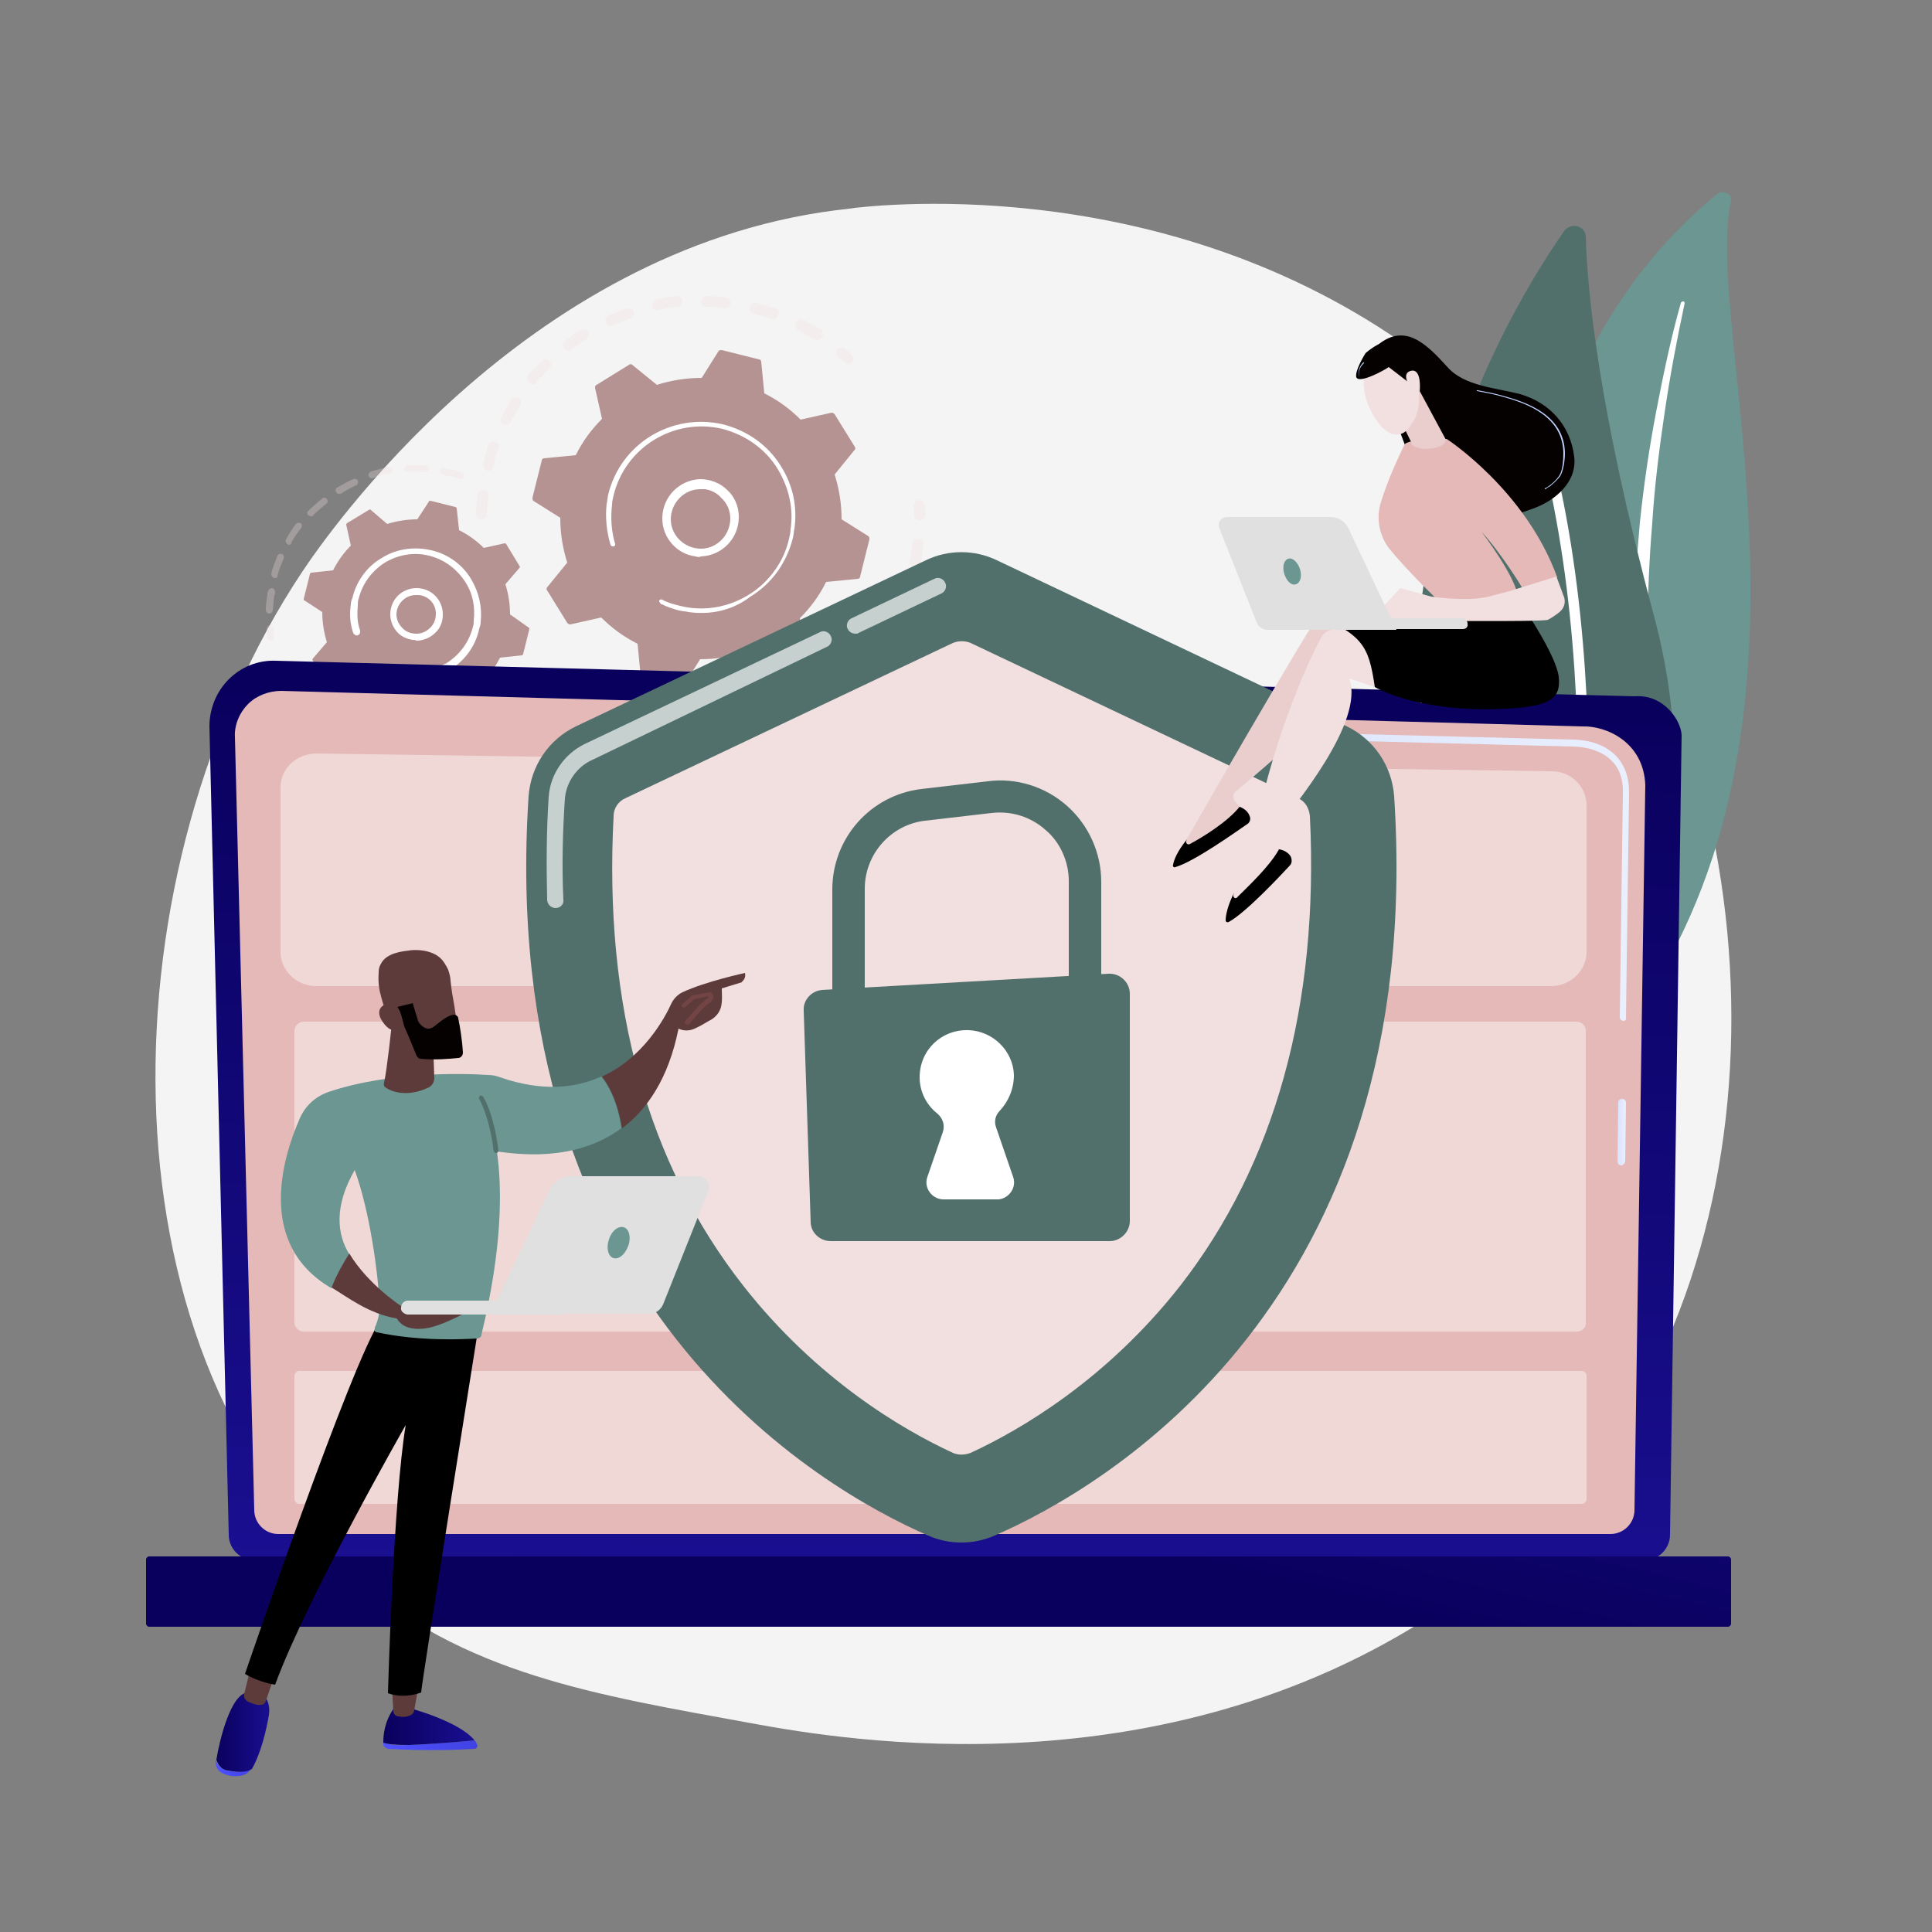
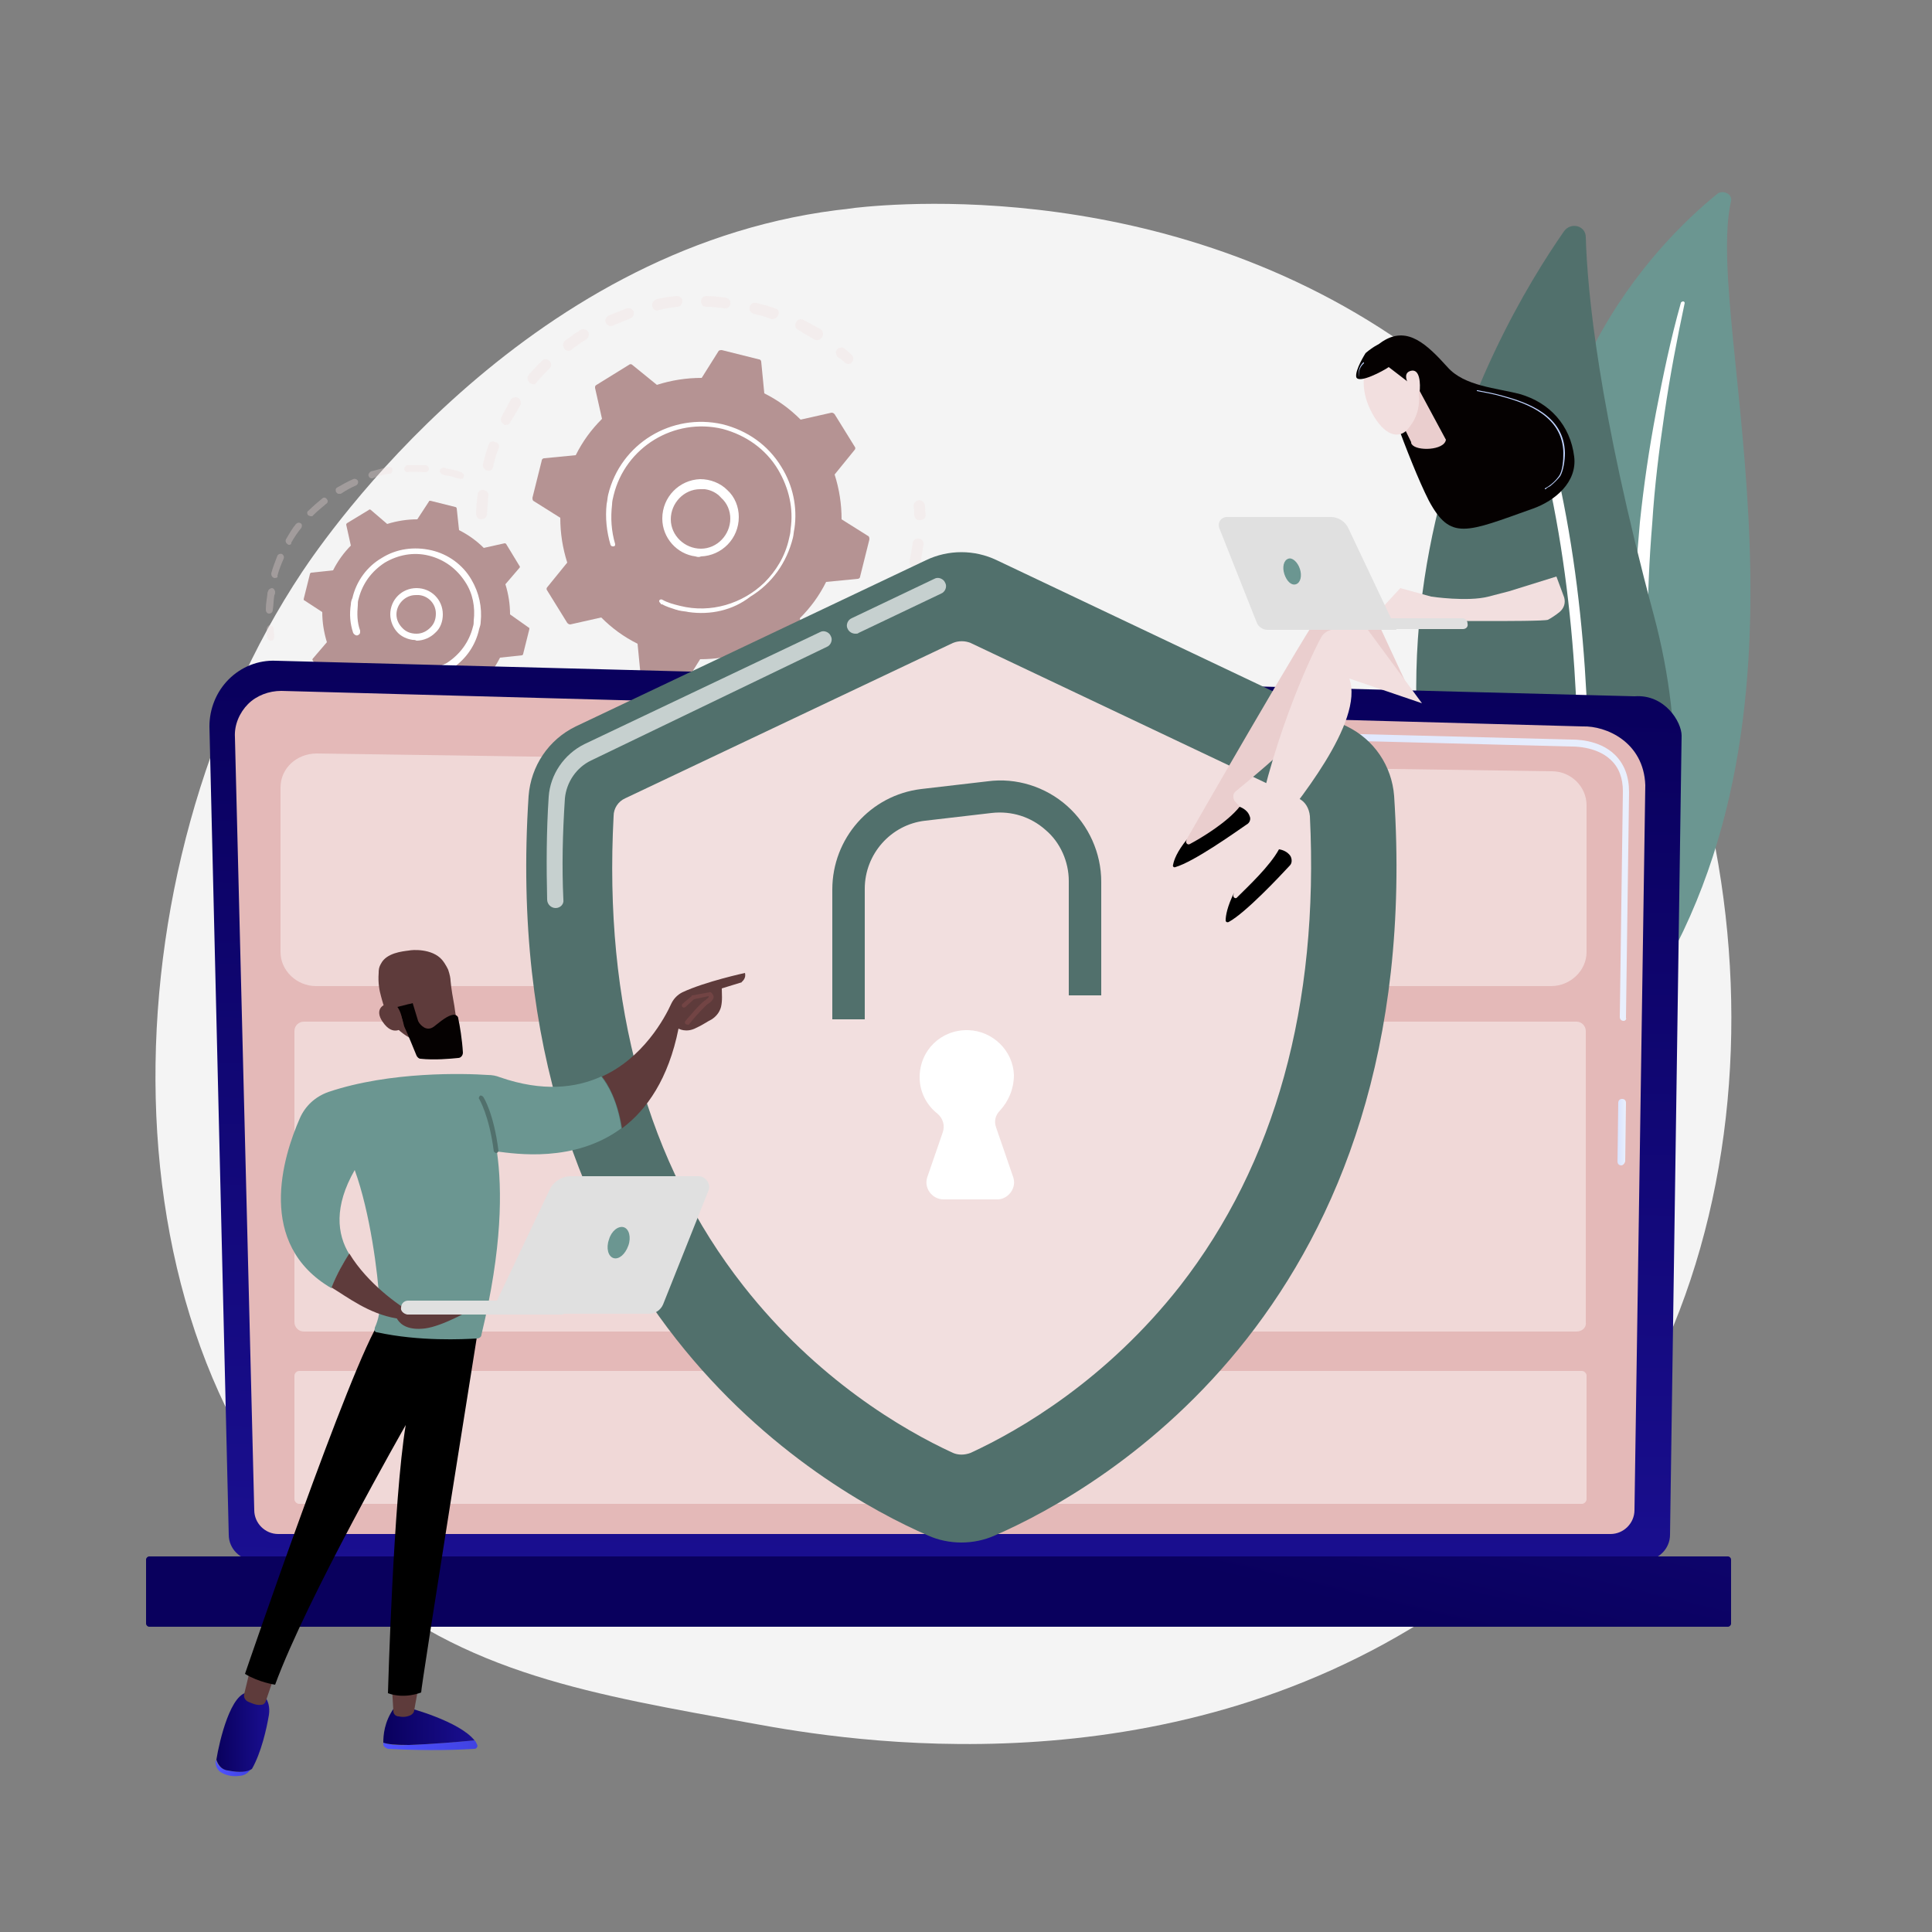
<svg xmlns="http://www.w3.org/2000/svg" id="Capa_1" x="0px" y="0px" viewBox="0 0 250 250" style="enable-background:new 0 0 250 250;" xml:space="preserve">
  <rect x="0" y="0" width="250" height="250" fill="#808080" stroke="none" />
  <style type="text/css">	.st0{fill:#F4F4F4;}	.st1{fill:#6B9691;}	.st2{fill:#FFFFFF;}	.st3{fill:#51706C;}	.st4{opacity:0.3;}	.st5{fill:#F2DFDF;}	.st6{fill:#B59393;}	.st7{fill:url(#SVGID_1_);}	.st8{fill:#E4B9B8;}	.st9{fill:url(#SVGID_2_);}	.st10{fill:url(#SVGID_3_);}	.st11{fill:url(#SVGID_4_);}	.st12{opacity:0.44;fill:#FFFFFF;}	.st13{opacity:0.67;fill:#FFFFFF;}	.st14{fill:#EACECE;}	.st15{fill:#050101;}	.st16{fill:#BDD0FB;}	.st17{fill:#E0E0E0;}	.st18{fill:url(#SVGID_5_);}	.st19{fill:url(#SVGID_6_);}	.st20{fill:#5E3B3B;}	.st21{fill:url(#SVGID_7_);}	.st22{fill:url(#SVGID_8_);}	.st23{fill:#724444;}	.st24{fill:url(#SVGID_9_);}</style>
  <path class="st0" d="M199.5,197.8c-5.3,5.4-10.1,8.5-13.7,10.9c-35.5,23.3-76,16.6-88.5,14.3c-20.2-3.7-37.3-6.3-52-19.3 C12,174.1,13.6,112.3,39.1,74c3-4.5,28.4-41.6,69.1-46.8c1-0.1,1.7-0.2,2.4-0.3c6.3-0.7,45.2-4.1,77,22.1 c4.5,3.7,11.9,10.5,18.6,20.8C231,107.5,231,165.8,199.5,197.8z" />
  <g>
    <path class="st1" d="M224,26c0.2-0.9-1.1-1.5-1.8-0.9c-7.9,6.4-27,25.7-22.3,59.4c6,42.3-4.2,57.7-16.9,67.1  c0,0,17.4-4.4,28.4-20.1C238.3,93.2,220.3,42.2,224,26z" />
    <path class="st2" d="M218,39.2c-1,4.7-1.9,9.4-2.6,14.2c-0.7,4.7-1.3,9.5-1.6,14.3c-0.4,4.8-0.6,9.5-0.6,14.3  c0,4.8,0.2,9.5,0.4,14.3c0.2,4.8,0.4,9.6,0.1,14.5c-0.3,4.8-1.4,9.7-3.4,14.3c-0.5,1.1-1,2.3-1.6,3.4c-0.6,1.1-1.2,2.2-1.9,3.3  c-1.3,2.1-2.8,4.2-4.5,6.2c-3.4,3.9-7.4,7.4-11.9,10.4c-0.5,0.3-1.1,0.2-1.5-0.2c-0.4-0.4-0.3-1,0.2-1.3l0,0  c1.1-0.7,2.1-1.5,3.1-2.3c0.5-0.4,1-0.8,1.5-1.2c0.5-0.4,1-0.8,1.4-1.2c1.9-1.7,3.6-3.5,5.2-5.4c3.2-3.8,5.8-8,7.7-12.4  c0.9-2.2,1.7-4.4,2.2-6.7c0.5-2.3,0.9-4.6,1.1-7c0.4-4.7,0.2-9.5,0.1-14.3c-0.1-4.8-0.2-9.6-0.1-14.4c0.1-2.4,0.2-4.8,0.3-7.2  c0.1-1.2,0.2-2.4,0.3-3.6c0.1-1.2,0.2-2.4,0.3-3.6c0.5-4.8,1.2-9.6,2.1-14.3c0.9-4.7,1.9-9.5,3.2-14.1c0-0.1,0.2-0.2,0.3-0.2  C217.9,39,218,39.1,218,39.2z" />
  </g>
  <g>
    <g>
      <path class="st3" d="M199.2,142.2c0.9,1.5,3,1.5,4,0.1c5.6-7.7,19.3-31,10.8-62.7c-7.2-26.8-8.6-42-8.8-48.9c0-1.5-1.9-2-2.8-0.8   C193.2,43.1,166.2,89.1,199.2,142.2z" />
      <path class="st2" d="M201.5,141.7c0,0,0.1,0,0.1,0c0.4,0.1,0.7-0.2,0.8-0.5c0.1-0.4,7.6-41.9-0.8-79.6c-0.1-0.4-0.4-0.6-0.8-0.5   c-0.4,0.1-0.6,0.4-0.5,0.8c8.3,37.4,0.8,78.6,0.7,79C201.1,141.3,201.2,141.6,201.5,141.7z" />
    </g>
  </g>
  <g class="st4">
    <path class="st5" d="M62.2,67.2c-0.4,0-0.6-0.4-0.6-0.7c0-0.8,0.1-1.7,0.2-2.5c0-0.4,0.4-0.7,0.8-0.6c0,0,0,0,0,0  c0.4,0.1,0.7,0.4,0.6,0.8c-0.1,0.8-0.1,1.6-0.2,2.4C63,66.9,62.7,67.2,62.2,67.2C62.3,67.2,62.2,67.2,62.2,67.2z M63.1,60.9  C63.1,60.9,63,60.9,63.1,60.9c-0.5-0.1-0.7-0.5-0.6-0.9c0.2-0.8,0.4-1.6,0.7-2.4c0.1-0.4,0.5-0.6,0.9-0.4c0.4,0.1,0.6,0.5,0.4,0.9  c-0.3,0.7-0.5,1.5-0.7,2.3C63.8,60.7,63.5,61,63.1,60.9z M65.4,55c-0.1,0-0.2,0-0.2-0.1c-0.4-0.2-0.5-0.6-0.3-1  c0.4-0.7,0.8-1.5,1.2-2.2c0.2-0.3,0.7-0.4,1-0.2c0.3,0.2,0.4,0.7,0.2,1c-0.4,0.7-0.8,1.4-1.2,2C66,54.9,65.7,55,65.4,55z   M68.9,49.7c-0.1,0-0.3-0.1-0.4-0.2c-0.3-0.3-0.3-0.7-0.1-1c0.5-0.6,1.1-1.2,1.7-1.8c0.3-0.3,0.7-0.3,1,0c0.3,0.3,0.3,0.7,0,1  c-0.6,0.6-1.1,1.1-1.6,1.7C69.4,49.7,69.1,49.8,68.9,49.7z M73.5,45.4c-0.2,0-0.4-0.1-0.5-0.3c-0.2-0.3-0.2-0.8,0.1-1  c0.7-0.5,1.3-1,2-1.4c0.3-0.2,0.8-0.1,1,0.2c0.2,0.3,0.1,0.8-0.2,1c-0.7,0.4-1.3,0.9-1.9,1.3C73.9,45.4,73.7,45.4,73.5,45.4z   M79,42.2c-0.2,0-0.5-0.2-0.6-0.4c-0.2-0.4,0-0.8,0.4-1c0.8-0.3,1.5-0.6,2.3-0.9c0.4-0.1,0.8,0.1,0.9,0.4c0.1,0.4-0.1,0.8-0.4,0.9  c-0.7,0.3-1.5,0.6-2.2,0.9C79.2,42.2,79.1,42.2,79,42.2z M105.6,44c-0.1,0-0.2,0-0.3-0.1c-0.7-0.4-1.4-0.8-2-1.2  c-0.4-0.2-0.5-0.6-0.3-1c0.2-0.4,0.6-0.5,1-0.3c0.7,0.4,1.5,0.8,2.2,1.2c0.3,0.2,0.4,0.7,0.2,1C106.2,43.9,105.9,44.1,105.6,44z   M85,40.2c-0.3,0-0.6-0.3-0.6-0.6c-0.1-0.4,0.2-0.8,0.6-0.9c0.8-0.2,1.6-0.3,2.5-0.4c0.4,0,0.8,0.2,0.8,0.6c0,0.4-0.2,0.8-0.6,0.8  c-0.8,0.1-1.6,0.2-2.3,0.4C85.1,40.2,85.1,40.2,85,40.2z M99.9,41.3c0,0-0.1,0-0.1,0c-0.7-0.3-1.5-0.5-2.3-0.7  c-0.4-0.1-0.6-0.5-0.5-0.9c0.1-0.4,0.5-0.6,0.9-0.5c0.8,0.2,1.6,0.4,2.4,0.7c0.4,0.1,0.6,0.5,0.4,0.9  C100.6,41.1,100.2,41.3,99.9,41.3z M91.3,39.7c-0.4,0-0.6-0.4-0.6-0.7c0-0.4,0.3-0.7,0.7-0.7c0.8,0,1.7,0.1,2.5,0.2c0,0,0,0,0,0  c0.4,0.1,0.7,0.4,0.6,0.8c0,0.4-0.4,0.7-0.8,0.6C92.9,39.8,92.2,39.7,91.3,39.7C91.4,39.7,91.3,39.7,91.3,39.7z" />
    <path class="st5" d="M109.7,47.1c-0.1,0-0.3-0.1-0.4-0.2c-0.3-0.3-0.6-0.5-0.9-0.7c-0.3-0.3-0.3-0.7-0.1-1c0.3-0.3,0.7-0.3,1-0.1  c0.3,0.3,0.6,0.5,0.9,0.8c0.3,0.3,0.3,0.7,0,1C110.1,47.1,109.9,47.1,109.7,47.1z" />
  </g>
  <g class="st4">
    <path class="st5" d="M118.9,67.3c-0.3,0-0.6-0.3-0.6-0.7c0-0.4,0-0.8-0.1-1.1c0-0.4,0.3-0.7,0.7-0.8c0.4,0,0.7,0.3,0.8,0.7  c0,0.4,0,0.8,0.1,1.2c0,0.4-0.3,0.7-0.7,0.7C118.9,67.3,118.9,67.3,118.9,67.3z" />
    <path class="st5" d="M86.8,96.1c-0.3,0-0.7-0.1-1-0.2c-0.4-0.1-0.7-0.4-0.6-0.8c0.1-0.4,0.4-0.7,0.8-0.6c0.8,0.1,1.5,0.2,2.3,0.3  c0.4,0,0.7,0.4,0.7,0.8c0,0.4-0.4,0.7-0.8,0.7C87.7,96.2,87.2,96.2,86.8,96.1z M82,95.1c0,0-0.1,0-0.1,0c-0.8-0.2-1.5-0.5-2.3-0.8  c-0.4-0.2-0.6-0.6-0.4-0.9c0.2-0.4,0.6-0.6,0.9-0.4c0.7,0.3,1.4,0.6,2.2,0.8c0.4,0.1,0.6,0.5,0.5,0.9C82.7,94.9,82.4,95.1,82,95.1z   M92,96.3c-0.3,0-0.6-0.3-0.6-0.7c0-0.4,0.3-0.7,0.7-0.8c0.8,0,1.5-0.1,2.3-0.2c0.4-0.1,0.8,0.2,0.8,0.6c0.1,0.4-0.2,0.8-0.6,0.8  c-0.8,0.1-1.6,0.2-2.4,0.2C92.1,96.3,92.1,96.3,92,96.3z M76.3,92.5c-0.1,0-0.2,0-0.3-0.1c-0.7-0.4-1.4-0.8-2.1-1.3  c-0.3-0.2-0.4-0.7-0.2-1c0.2-0.3,0.7-0.4,1-0.2c0.6,0.4,1.3,0.9,2,1.2c0.3,0.2,0.5,0.6,0.3,1C76.9,92.4,76.6,92.6,76.3,92.5z   M98.2,95.3c-0.3,0-0.5-0.2-0.6-0.5c-0.1-0.4,0.1-0.8,0.5-0.9c0.7-0.2,1.5-0.4,2.2-0.7c0.4-0.1,0.8,0.1,0.9,0.4  c0.1,0.4-0.1,0.8-0.4,0.9c-0.8,0.3-1.5,0.5-2.3,0.8C98.4,95.3,98.3,95.3,98.2,95.3z M104,93c-0.2,0-0.4-0.2-0.5-0.4  c-0.2-0.4-0.1-0.8,0.3-1c0.7-0.4,1.3-0.8,2-1.2c0.3-0.2,0.8-0.1,1,0.2c0.2,0.3,0.1,0.8-0.2,1c-0.7,0.4-1.4,0.9-2.1,1.2  C104.3,93,104.1,93,104,93z M109.1,89.4c-0.2,0-0.3-0.1-0.5-0.2c-0.3-0.3-0.2-0.8,0.1-1c0.6-0.5,1.2-1,1.7-1.6c0.3-0.3,0.7-0.3,1,0  c0.3,0.3,0.3,0.7,0,1c-0.6,0.6-1.2,1.1-1.8,1.7C109.5,89.4,109.3,89.5,109.1,89.4z M113.3,84.9c-0.1,0-0.2-0.1-0.3-0.1  c-0.3-0.2-0.4-0.7-0.2-1c0.5-0.6,0.9-1.3,1.3-1.9c0.2-0.3,0.7-0.4,1-0.2c0.3,0.2,0.4,0.7,0.2,1c-0.4,0.7-0.9,1.4-1.4,2  C113.9,84.8,113.6,84.9,113.3,84.9z M116.5,79.5c-0.1,0-0.1,0-0.2-0.1c-0.4-0.2-0.5-0.6-0.4-1c0.3-0.7,0.6-1.4,0.8-2.2  c0.1-0.4,0.5-0.6,0.9-0.5c0.4,0.1,0.6,0.5,0.5,0.9c-0.3,0.8-0.6,1.5-0.9,2.3C117.1,79.3,116.8,79.5,116.5,79.5z M118.3,73.5  C118.3,73.5,118.3,73.5,118.3,73.5c-0.4-0.1-0.7-0.5-0.6-0.9c0.1-0.6,0.2-1.1,0.3-1.7c0-0.2,0.1-0.4,0.1-0.6c0-0.4,0.4-0.7,0.8-0.6  c0.4,0,0.7,0.4,0.6,0.8c0,0.2-0.1,0.4-0.1,0.6c-0.1,0.6-0.2,1.2-0.3,1.8C119.1,73.3,118.7,73.6,118.3,73.5z" />
    <path class="st5" d="M71.3,88.8c-0.1,0-0.3-0.1-0.4-0.2c-0.3-0.3-0.6-0.5-0.9-0.8c-0.3-0.3-0.3-0.7,0-1c0.3-0.3,0.7-0.3,1,0  c0.3,0.3,0.5,0.5,0.8,0.8c0.3,0.3,0.3,0.7,0,1C71.8,88.8,71.5,88.9,71.3,88.8z" />
  </g>
  <path class="st6" d="M73.4,80.6c0.1,0.1,0.2,0.2,0.4,0.2l4-0.9c1.4,1.4,2.9,2.5,4.7,3.4l0.4,4.1c0,0.1,0.1,0.3,0.3,0.3l4.8,1.2 c0.1,0,0.3,0,0.4-0.1l2.2-3.5c2,0,3.9-0.3,5.8-0.9l3.2,2.6c0.1,0.1,0.3,0.1,0.4,0l4.2-2.6c0.1-0.1,0.2-0.2,0.2-0.4l-0.9-4 c1.4-1.4,2.5-2.9,3.4-4.7l4.1-0.4c0.1,0,0.3-0.1,0.3-0.3l1.2-4.8c0-0.1,0-0.3-0.1-0.4l-3.5-2.2c0-2-0.3-3.9-0.9-5.8l2.6-3.2 c0.1-0.1,0.1-0.3,0-0.4l-2.6-4.2c-0.1-0.1-0.2-0.2-0.4-0.2l-4,0.9c-1.4-1.4-2.9-2.5-4.7-3.4l-0.4-4.1c0-0.1-0.1-0.3-0.3-0.3 l-4.8-1.2c-0.1,0-0.3,0-0.4,0.1l-2.2,3.5c-2,0-3.9,0.3-5.8,0.9l-3.2-2.6c-0.1-0.1-0.3-0.1-0.4,0l-4.2,2.6C77,49.9,77,50,77,50.2 l0.9,4c-1.4,1.4-2.5,2.9-3.4,4.7l-4.1,0.4c-0.1,0-0.3,0.1-0.3,0.3l-1.2,4.8c0,0.1,0,0.3,0.1,0.4l3.5,2.2c0,2,0.3,3.9,0.9,5.8 L70.8,76c-0.1,0.1-0.1,0.3,0,0.4L73.4,80.6z" />
  <g>
    <path class="st2" d="M90,72c-2.4-0.3-4.3-2.4-4.3-4.9c0-2.8,2.2-5,4.9-5.1c1.3,0,2.6,0.5,3.5,1.4c1,0.9,1.5,2.2,1.5,3.5  c0,2.8-2.2,5-4.9,5.1C90.5,72.1,90.3,72.1,90,72z M91.2,63.3c-0.2,0-0.4,0-0.6,0c-2.1,0-3.8,1.8-3.8,3.9c0,2.1,1.8,3.8,3.9,3.8  c2.1,0,3.8-1.8,3.8-3.9c0-1-0.4-2-1.2-2.7C92.8,63.8,92,63.4,91.2,63.3z" />
  </g>
  <path class="st2" d="M89.1,79.2c-0.4-0.1-0.8-0.1-1.2-0.2l0,0c-0.1,0-0.3-0.1-0.4-0.1c-0.6-0.2-1.3-0.4-1.8-0.7c0,0,0,0,0,0 c0,0,0,0-0.1,0c0,0-0.1,0-0.1-0.1c-0.1-0.1-0.2-0.2-0.2-0.3c0,0,0-0.1,0-0.1c0.1-0.1,0.2-0.2,0.4-0.1c0.7,0.4,1.5,0.6,2.3,0.8 c4,1,8.1-0.3,10.9-3c1.5-1.5,2.7-3.4,3.2-5.7c0.1-0.4,0.2-0.8,0.2-1.2c0.4-2.7-0.2-5.3-1.6-7.7c-1.6-2.7-4.2-4.5-7.2-5.3 c-6.3-1.5-12.6,2.4-14.1,8.6c-0.1,0.4-0.2,0.8-0.2,1.2c-0.2,1.7-0.1,3.4,0.4,5.1c0,0,0,0.1,0,0.1c0,0.1-0.1,0.2-0.2,0.2 c-0.2,0-0.3,0-0.4-0.2c-0.5-1.7-0.7-3.5-0.5-5.3c0.1-0.4,0.1-0.8,0.2-1.2c1.6-6.6,8.2-10.6,14.8-9.1c3.2,0.8,5.9,2.7,7.6,5.5 c1.5,2.4,2.1,5.2,1.7,8c-0.1,0.4-0.1,0.8-0.2,1.2c-0.8,3.2-2.7,5.9-5.5,7.6C94.8,79,91.9,79.6,89.1,79.2z" />
  <g>
    <g class="st4">
      <path class="st5" d="M35,82.9c-0.2,0-0.4-0.2-0.4-0.4c-0.1-0.4-0.1-0.8-0.1-1.1c0-0.2,0.2-0.5,0.4-0.5c0.2,0,0.5,0.2,0.5,0.4   c0,0.4,0.1,0.7,0.1,1.1c0,0.2-0.1,0.5-0.4,0.5C35.1,82.9,35.1,82.9,35,82.9z" />
      <path class="st5" d="M34.8,79.4c-0.2,0-0.4-0.2-0.4-0.5c0-0.7,0.1-1.3,0.2-2c0-0.1,0-0.3,0.1-0.4c0-0.2,0.3-0.4,0.5-0.4   c0.2,0,0.4,0.3,0.4,0.5c0,0.1,0,0.3-0.1,0.4c-0.1,0.6-0.1,1.3-0.2,1.9C35.3,79.2,35.1,79.4,34.8,79.4   C34.9,79.4,34.8,79.4,34.8,79.4z M35.5,74.8C35.5,74.8,35.5,74.8,35.5,74.8c-0.3-0.1-0.4-0.3-0.4-0.6c0.2-0.8,0.5-1.5,0.8-2.3   c0.1-0.2,0.4-0.3,0.6-0.2c0.2,0.1,0.3,0.4,0.2,0.6c-0.3,0.7-0.6,1.4-0.8,2.2C36,74.7,35.8,74.8,35.5,74.8z M37.4,70.5   c-0.1,0-0.1,0-0.2-0.1c-0.2-0.1-0.3-0.4-0.2-0.6c0.4-0.7,0.8-1.4,1.3-2c0.2-0.2,0.4-0.2,0.6-0.1c0.2,0.1,0.2,0.4,0.1,0.6   c-0.5,0.6-0.9,1.2-1.3,1.9C37.7,70.5,37.5,70.5,37.4,70.5z M40.2,66.8c-0.1,0-0.2-0.1-0.3-0.1c-0.2-0.2-0.2-0.5,0-0.6   c0.6-0.6,1.2-1.1,1.8-1.6c0.2-0.2,0.5-0.1,0.6,0.1c0.2,0.2,0.1,0.5-0.1,0.6c-0.6,0.5-1.2,1-1.7,1.5C40.5,66.8,40.3,66.8,40.2,66.8   z M43.8,63.9c-0.1,0-0.2-0.1-0.3-0.2c-0.1-0.2-0.1-0.5,0.1-0.6c0.7-0.4,1.4-0.8,2.1-1.1c0.2-0.1,0.5,0,0.6,0.2   c0.1,0.2,0,0.5-0.2,0.6c-0.7,0.3-1.4,0.7-2,1.1C44,63.9,43.9,63.9,43.8,63.9z M48.1,61.9c-0.2,0-0.3-0.1-0.4-0.3   c-0.1-0.2,0.1-0.5,0.3-0.6c0.8-0.2,1.5-0.4,2.3-0.6c0.2,0,0.5,0.1,0.5,0.4c0,0.2-0.1,0.5-0.4,0.5c-0.7,0.1-1.5,0.3-2.2,0.6   C48.2,61.9,48.1,61.9,48.1,61.9z M52.7,61.1c-0.2,0-0.4-0.2-0.4-0.4c0-0.2,0.2-0.5,0.4-0.5c0.8,0,1.6,0,2.4,0   c0.2,0,0.4,0.2,0.4,0.5c0,0.2-0.2,0.4-0.5,0.4C54.3,61.1,53.5,61,52.7,61.1C52.7,61.1,52.7,61.1,52.7,61.1z M59.6,62   C59.6,62,59.5,62,59.6,62c-0.7-0.2-1.3-0.4-2-0.5c-0.1,0-0.2,0-0.3-0.1c-0.2,0-0.4-0.3-0.4-0.5c0-0.2,0.3-0.4,0.5-0.4   c0.1,0,0.2,0,0.3,0.1c0.7,0.1,1.4,0.3,2,0.5c0.2,0.1,0.4,0.3,0.3,0.6C60,61.9,59.8,62,59.6,62z" />
    </g>
    <g class="st4">
      <path class="st5" d="M51.5,98.8c-0.2,0-0.4-0.3-0.4-0.5c0-0.2,0.3-0.4,0.5-0.4c0.7,0.1,1.5,0.1,2.2,0.1c0.2,0,0.4,0.2,0.4,0.4   c0,0.2-0.2,0.4-0.4,0.4C53.1,99,52.3,98.9,51.5,98.8C51.5,98.8,51.5,98.8,51.5,98.8z M49.2,98.4C49.2,98.4,49.2,98.4,49.2,98.4   c-0.8-0.2-1.6-0.4-2.3-0.7c-0.2-0.1-0.3-0.3-0.3-0.6c0.1-0.2,0.3-0.3,0.6-0.3c0.7,0.3,1.4,0.5,2.1,0.7c0.2,0.1,0.4,0.3,0.3,0.5   C49.7,98.3,49.5,98.5,49.2,98.4z M56.1,98.8c-0.2,0-0.4-0.2-0.4-0.4c0-0.2,0.1-0.5,0.4-0.5c0.7-0.1,1.5-0.2,2.2-0.4   c0.2-0.1,0.5,0.1,0.5,0.3c0.1,0.2-0.1,0.5-0.3,0.5c-0.8,0.2-1.5,0.3-2.3,0.4C56.2,98.9,56.1,98.9,56.1,98.8z M44.9,96.8   c-0.1,0-0.1,0-0.1,0c-0.7-0.4-1.4-0.8-2-1.2c-0.2-0.1-0.3-0.4-0.1-0.6c0.1-0.2,0.4-0.3,0.6-0.1c0.6,0.4,1.3,0.8,1.9,1.2   c0.2,0.1,0.3,0.4,0.2,0.6C45.3,96.7,45.1,96.8,44.9,96.8z M60.5,97.7c-0.2,0-0.3-0.1-0.4-0.3c-0.1-0.2,0-0.5,0.3-0.6   c0.7-0.3,1.4-0.6,2-0.9c0.2-0.1,0.5,0,0.6,0.2c0.1,0.2,0,0.5-0.2,0.6c-0.7,0.4-1.4,0.7-2.1,1C60.7,97.7,60.6,97.8,60.5,97.7z    M64.6,95.6c-0.1,0-0.2-0.1-0.3-0.2c-0.1-0.2-0.1-0.5,0.1-0.6c0.6-0.4,1.2-0.9,1.8-1.4c0.2-0.2,0.5-0.1,0.6,0   c0.2,0.2,0.1,0.5,0,0.6c-0.6,0.5-1.2,1-1.8,1.5C64.8,95.6,64.7,95.6,64.6,95.6z M68,92.5c-0.1,0-0.2,0-0.2-0.1   c-0.2-0.2-0.2-0.4,0-0.6c0.5-0.6,1-1.2,1.4-1.8c0.1-0.2,0.4-0.3,0.6-0.1c0.2,0.1,0.3,0.4,0.1,0.6c-0.4,0.6-0.9,1.3-1.4,1.9   C68.3,92.5,68.2,92.6,68,92.5z" />
      <path class="st5" d="M41.2,94.2c-0.1,0-0.2,0-0.2-0.1c-0.3-0.3-0.6-0.5-0.8-0.8c-0.2-0.2-0.2-0.5,0-0.6c0.2-0.2,0.5-0.2,0.6,0   c0.3,0.3,0.5,0.5,0.8,0.8c0.2,0.2,0.2,0.4,0,0.6C41.4,94.1,41.3,94.2,41.2,94.2z" />
    </g>
    <g>
      <path class="st6" d="M42.3,88.5c0.1,0.1,0.1,0.1,0.2,0.1l2.7-0.6c0.9,0.9,2,1.7,3.2,2.3l0.3,2.8c0,0.1,0.1,0.2,0.2,0.2l3.2,0.8   c0.1,0,0.2,0,0.2-0.1l1.5-2.3c1.3,0,2.6-0.2,3.9-0.6l2.1,1.8c0.1,0.1,0.2,0.1,0.3,0l2.8-1.7c0.1-0.1,0.1-0.1,0.1-0.2l-0.6-2.7   c0.9-0.9,1.7-2,2.3-3.2l2.8-0.3c0.1,0,0.2-0.1,0.2-0.2l0.8-3.2c0-0.1,0-0.2-0.1-0.2L66,79.5c0-1.3-0.2-2.6-0.6-3.9l1.8-2.1   c0.1-0.1,0.1-0.2,0-0.3l-1.7-2.8c-0.1-0.1-0.1-0.1-0.2-0.1l-2.7,0.6c-0.9-0.9-2-1.7-3.2-2.3l-0.3-2.8c0-0.1-0.1-0.2-0.2-0.2   l-3.2-0.8c-0.1,0-0.2,0-0.2,0.1l-1.5,2.3c-1.3,0-2.6,0.2-3.9,0.6l-2.1-1.8c-0.1-0.1-0.2-0.1-0.3,0l-2.8,1.7   c-0.1,0.1-0.1,0.1-0.1,0.2l0.6,2.7c-0.9,0.9-1.7,2-2.3,3.2l-2.8,0.3c-0.1,0-0.2,0.1-0.2,0.2l-0.8,3.2c0,0.1,0,0.2,0.1,0.2l2.3,1.5   c0,1.3,0.2,2.6,0.6,3.9l-1.8,2.1c-0.1,0.1-0.1,0.2,0,0.3L42.3,88.5z" />
      <g>
        <path class="st2" d="M53.4,82.8c-0.7-0.1-1.4-0.4-1.9-0.9c-0.6-0.6-1-1.5-1-2.4c0-1.9,1.5-3.4,3.4-3.4c1.9,0,3.4,1.5,3.4,3.4    c0,0.9-0.3,1.8-1,2.4c-0.6,0.6-1.5,1-2.4,1C53.7,82.8,53.6,82.8,53.4,82.8z M54.2,77c-0.1,0-0.2,0-0.4,0c-1.4,0-2.5,1.2-2.5,2.5    c0,0.7,0.3,1.3,0.8,1.8c0.5,0.5,1.1,0.7,1.8,0.7l0,0c0.7,0,1.3-0.3,1.8-0.8c0.5-0.5,0.7-1.1,0.7-1.8C56.4,78.1,55.4,77.1,54.2,77    z" />
      </g>
      <path class="st2" d="M52.8,87.8c-0.3,0-0.6-0.1-0.8-0.2c-0.6-0.1-1.1-0.3-1.6-0.6c0,0,0,0-0.1,0c-0.2-0.1-0.3-0.3-0.3-0.5   c0,0,0-0.1,0-0.1c0.1-0.2,0.4-0.3,0.6-0.2c0.5,0.2,1,0.4,1.5,0.5l0,0c0,0,0.1,0,0.1,0c1.2,0.3,2.5,0.3,3.7-0.1   c0.6-0.2,1.3-0.5,1.9-0.8c0,0,0,0,0,0c0,0,0,0,0,0c1.7-1.1,2.9-2.7,3.4-4.7c0.1-0.3,0.1-0.5,0.1-0.8c0.2-1.7-0.1-3.5-1.1-5   c-1.1-1.7-2.7-2.9-4.7-3.4c-2-0.5-4-0.1-5.7,0.9c-1.7,1.1-2.9,2.7-3.4,4.7c-0.1,0.3-0.1,0.5-0.1,0.8c-0.1,1.1-0.1,2.2,0.3,3.3   c0,0.1,0,0.1,0,0.2c0,0.2-0.1,0.3-0.3,0.4c-0.2,0.1-0.5-0.1-0.6-0.3c-0.4-1.2-0.5-2.4-0.3-3.7c0-0.3,0.1-0.6,0.2-0.8   c0.5-2.2,1.9-4.1,3.8-5.2c1.9-1.2,4.2-1.5,6.4-1c2.2,0.5,4.1,1.9,5.2,3.8c1,1.7,1.4,3.6,1.2,5.5c0,0.3-0.1,0.6-0.2,0.9   C61.1,85.6,57,88.4,52.8,87.8z" />
    </g>
  </g>
  <g>
    <linearGradient id="SVGID_1_" gradientUnits="userSpaceOnUse" x1="122.892" y1="88.824" x2="120.355" y2="206.024">
      <stop offset="0" style="stop-color:#09005D" />
      <stop offset="1" style="stop-color:#1A0F91" />
    </linearGradient>
    <path class="st7" d="M29.6,198.6c0,1.8,1.5,3.3,3.3,3.3h179.9c1.8,0,3.3-1.5,3.3-3.3l1.5-103.4c0-1.8-2.2-5.4-6.1-5.1L35.7,85.5  c-2.3-0.1-4.5,0.8-6.1,2.4c-1.6,1.6-2.5,3.8-2.5,6.1L29.6,198.6z" />
    <path class="st8" d="M32.9,195.4c0,1.7,1.4,3.1,3.1,3.1h172.4c1.7,0,3.1-1.4,3.1-3.1l1.4-93.8c-0.2-5.6-5.1-7.7-8.1-7.6L36.4,89.4  c-1.6,0-3.2,0.6-4.3,1.7c-1.1,1.1-1.8,2.7-1.7,4.3L32.9,195.4z" />
    <g>
      <linearGradient id="SVGID_2_" gradientUnits="userSpaceOnUse" x1="209.316" y1="146.523" x2="210.35" y2="146.523">
        <stop offset="0" style="stop-color:#DAE3FE" />
        <stop offset="1" style="stop-color:#E9EFFD" />
      </linearGradient>
      <path class="st9" d="M209.8,150.8C209.8,150.8,209.8,150.8,209.8,150.8c-0.3,0-0.5-0.2-0.5-0.5l0.1-7.6c0-0.3,0.2-0.5,0.5-0.5   c0,0,0,0,0,0c0.3,0,0.5,0.2,0.5,0.5l-0.1,7.6C210.2,150.6,210,150.8,209.8,150.8z" />
      <linearGradient id="SVGID_3_" gradientUnits="userSpaceOnUse" x1="149.054" y1="113.227" x2="210.941" y2="113.227">
        <stop offset="0" style="stop-color:#DAE3FE" />
        <stop offset="1" style="stop-color:#E9EFFD" />
      </linearGradient>
      <path class="st10" d="M210.1,132.1C210,132.1,210,132.1,210.1,132.1c-0.3,0-0.5-0.2-0.5-0.5l0.4-29.2c0-1.7-0.5-3.1-1.6-4.1   c-1.9-1.8-5-1.7-5.1-1.7l-53.9-1.4c-0.3,0-0.5-0.2-0.4-0.5c0-0.3,0.2-0.5,0.5-0.4l53.8,1.4c0.3,0,3.6-0.1,5.7,2   c1.2,1.2,1.8,2.8,1.8,4.8l-0.4,29.2C210.5,131.9,210.3,132.1,210.1,132.1z" />
    </g>
    <linearGradient id="SVGID_4_" gradientUnits="userSpaceOnUse" x1="123.913" y1="195.732" x2="139.247" y2="132.093">
      <stop offset="0" style="stop-color:#09005D" />
      <stop offset="1" style="stop-color:#1A0F91" />
    </linearGradient>
    <path class="st11" d="M19.3,210.5h204.3c0.2,0,0.4-0.2,0.4-0.4v-8.3c0-0.2-0.2-0.4-0.4-0.4H19.3c-0.2,0-0.4,0.2-0.4,0.4v8.3  C18.9,210.3,19.1,210.5,19.3,210.5z" />
    <path class="st12" d="M200.7,127.6H40.9c-2.5,0-4.6-2-4.6-4.4v-21.3c0-2.5,2.1-4.4,4.7-4.4l159.8,2.3c2.5,0,4.5,2,4.5,4.4v19  C205.3,125.6,203.2,127.6,200.7,127.6z" />
    <path class="st12" d="M204,172.3H39.3c-0.7,0-1.2-0.6-1.2-1.2v-37.7c0-0.7,0.6-1.2,1.2-1.2H204c0.7,0,1.2,0.6,1.2,1.2v37.7  C205.3,171.8,204.7,172.3,204,172.3z" />
    <path class="st12" d="M204.7,194.6h-166c-0.3,0-0.6-0.3-0.6-0.6v-16c0-0.3,0.3-0.6,0.6-0.6h166c0.3,0,0.6,0.3,0.6,0.6v16  C205.3,194.3,205,194.6,204.7,194.6z" />
  </g>
  <g>
    <path class="st3" d="M180.4,103c-0.3-3.9-2.6-7.3-6.1-9L129,72.5c-2.9-1.4-6.3-1.4-9.2,0L74.5,94c-3.5,1.7-5.8,5.1-6.1,9  c-4.3,65.7,37.9,89.7,51.7,95.7c2.7,1.2,5.9,1.2,8.6,0C142.5,192.7,184.7,168.7,180.4,103z" />
    <path class="st13" d="M110.7,82c-0.4,0-0.8-0.2-1-0.6c-0.3-0.5,0-1.2,0.5-1.4l10.7-5.1c0.5-0.3,1.2,0,1.4,0.5  c0.3,0.5,0,1.2-0.5,1.4l-10.7,5.1C111,82,110.9,82,110.7,82z" />
    <path class="st13" d="M71.9,117.5c-0.6,0-1.1-0.5-1.1-1.1c-0.1-4.3-0.1-8.8,0.2-13.3c0.2-2.9,2-5.5,4.6-6.8l30.5-14.5  c0.5-0.3,1.2,0,1.4,0.5c0.3,0.5,0,1.2-0.5,1.4L76.5,98.4c-1.9,0.9-3.2,2.8-3.4,4.9c-0.3,4.5-0.4,8.9-0.2,13.1  C73,117,72.5,117.5,71.9,117.5C71.9,117.5,71.9,117.5,71.9,117.5z" />
    <path class="st5" d="M169.5,105.6c-0.1-1-0.6-1.9-1.5-2.3l-42.4-20.1c-0.7-0.3-1.6-0.3-2.3,0l-42.4,20.1c-0.9,0.4-1.5,1.3-1.5,2.3  c-1.3,24.5,4.4,45,16.8,60.8c9.5,12.1,20.6,18.6,27.1,21.6c0.7,0.3,1.5,0.3,2.3,0c6.5-3,17.6-9.5,27.1-21.6  C165,150.6,170.7,130.1,169.5,105.6z" />
    <g>
      <path class="st3" d="M111.9,131.9h-4.2v-16.8c0-6.6,4.9-12.2,11.5-13l8.6-1c3.7-0.5,7.5,0.7,10.3,3.2c2.8,2.5,4.4,6.1,4.4,9.8   v14.7h-4.2V114c0-2.5-1.1-5-3-6.6c-1.9-1.7-4.4-2.5-7-2.2l-8.6,1c-4.4,0.5-7.8,4.3-7.8,8.8V131.9z" />
-       <path class="st3" d="M106.4,128.1l37-2.1c1.5-0.1,2.8,1.1,2.8,2.6V158c0,1.4-1.2,2.6-2.6,2.6h-36.1c-1.4,0-2.6-1.1-2.6-2.5   l-0.9-27.3C103.9,129.4,105,128.2,106.4,128.1z" />
      <path class="st2" d="M131.1,152.3l-2.2-6.4c-0.3-0.8-0.1-1.6,0.5-2.2c1.1-1.2,1.8-2.8,1.8-4.6c-0.1-3.1-2.7-5.7-5.9-5.8   c-3.5-0.1-6.3,2.6-6.3,6.1c0,1.9,0.9,3.6,2.3,4.7c0.7,0.6,1,1.5,0.7,2.4l-2,5.8c-0.5,1.4,0.6,2.9,2.1,2.9h7.1   C130.5,155.1,131.6,153.7,131.1,152.3z" />
    </g>
  </g>
  <g>
    <path class="st14" d="M153.5,108.7c0,0,15.8-27.6,17.9-30.2c0.4-0.4,0.9-0.7,1.5-0.6l4.4,0.5l5.2,11.2l-8.6-5  c0.9,5.9-10.2,14.6-14,17.8c-0.4,0.3-0.4,0.9-0.1,1.3l1.5,1.6c-2.5,2.5-5.3,4.1-8.6,4.9L153.5,108.7z" />
    <path d="M160.4,104.4c0,0,1,0.3,1.3,1.2c0.2,0.4,0,0.9-0.4,1.1c-1.6,1.1-6.8,4.8-9.2,5.5c-0.2,0.1-0.4-0.1-0.3-0.3  c0.1-0.6,0.5-1.7,1.8-3.3l-0.1,0.2c-0.1,0.3,0.2,0.6,0.5,0.4C155.5,108.4,158.8,106.4,160.4,104.4z" />
    <path class="st5" d="M159.6,115.5c0,0,2.4-5.7,2.4-5.7c2.2-13.2,7.4-24.5,9-27.4c0.3-0.5,0.8-0.8,1.3-0.9l4.4-0.4l7.3,9.9l-9.4-3.2  c2,5.6-7,16.4-10.1,20.3c-0.3,0.4-0.2,1,0.2,1.3l1.8,1.2c-1.9,3-4.4,5.1-7.4,6.5L159.6,115.5z" />
    <path d="M165.5,109.9c0,0,1,0.1,1.5,0.9c0.2,0.4,0.2,0.9-0.1,1.2c-1.3,1.4-5.7,6.1-7.9,7.3c-0.2,0.1-0.4,0-0.4-0.2  c0-0.6,0.2-1.8,1.1-3.6l-0.1,0.3c-0.1,0.3,0.3,0.6,0.5,0.3C161.5,114.7,164.3,112.1,165.5,109.9z" />
    <g>
-       <path d="M197.4,79c0,0,4,5.9,4.3,8.6c0.3,2.7-1.1,3.6-5.3,4c-12.4,1-18.5-2.7-18.5-2.7c-0.8-5.4-1.5-6.8-8.5-9.7c0,0,9,0.7,10.8,0   C181.9,78.5,197.4,79,197.4,79z" />
-     </g>
+       </g>
    <g>
      <path class="st15" d="M178.3,47.9c0,0-2.1-2.2,0.9-3.9c3-1.7,5.4,0.5,8.1,3.5c2.2,2.5,6.4,2.7,9.4,3.5c3.8,1.1,6.5,4,7,8.1   c0.4,3.3-2.5,5.7-5.3,6.7c-8.7,3.1-10.7,4.2-13.5-1C182.2,59.5,178.3,47.9,178.3,47.9z" />
      <path class="st16" d="M200.6,62.9c0.5-0.4,1-0.9,1.3-1.3c0.4-0.7,0.6-2,0.6-3c-0.1-4.8-4.7-6.5-8.1-7.4c-1-0.3-2.1-0.5-3.2-0.7   c0,0-0.1,0-0.1,0c0,0,0,0.1,0,0.1c1.1,0.2,2.2,0.4,3.2,0.7c3.4,0.9,7.9,2.6,8,7.3c0,1-0.1,2.2-0.5,2.9c-0.4,0.6-1.1,1.3-1.9,1.7   c0,0,0,0,0,0.1c0,0,0,0,0.1,0C200.2,63.1,200.4,63,200.6,62.9z" />
-       <path class="st8" d="M186.6,78.2c0,0-4.6-4.4-6.9-7.3c-1.2-1.6-1.6-3.7-1.1-5.6c1-3.5,2.9-7.2,3.1-7.7c0.3-0.9,5.5-0.8,5.5-0.8   s10.2,6.6,14.3,17.9l-4.5,1.4c0,0-2.7-4.5-5.3-7.3c0,0,4.6,6,4.7,8.5L186.6,78.2z" />
      <path class="st5" d="M177.7,79.9l3.5-3.8l4,1.1c0,0,4.7,0.7,7.4,0c2.7-0.7,2.7-0.7,2.7-0.7l6.1-1.9l1,2.7c0.2,0.7,0,1.4-0.6,1.9   c-0.5,0.4-1.1,0.8-1.5,1c-0.8,0.3-18.4,0.1-18.4,0.1L177.7,79.9z" />
      <path class="st14" d="M183.6,50.4l3.5,6.5c-0.2,1.4-3.8,1.5-4.4,0.6c-0.1-0.1-0.1-0.2-0.1-0.3l-2.1-4.3c-0.1-0.4,1.1-1.9,1.5-2.1   l1.4-0.7C183.9,49.8,181.6,49.8,183.6,50.4z" />
      <g>
        <path class="st5" d="M176.5,48.9c0,0-0.4,2.2,1.3,5c1.7,2.8,3.4,2.7,4.3,1.7c0.9-1,1.9-2.7,1.4-5.4    C183.1,47.4,177.1,46.1,176.5,48.9z" />
        <path class="st15" d="M176.7,45.7c0,0-1.4,2.2-1.2,3.1c0.3,0.9,3.5-0.8,4.2-1.3l6.9,5.3c0,0-3.7-7.2-5.6-8.4    C179.3,43.3,176.7,45.7,176.7,45.7z" />
        <path class="st16" d="M175.9,48.8C176,48.8,176,48.8,175.9,48.8c0-0.1-0.3-1,0.6-1.8c0,0,0-0.1,0-0.1s-0.1,0-0.1,0    C175.5,47.8,175.9,48.8,175.9,48.8C175.9,48.8,175.9,48.8,175.9,48.8C175.9,48.8,175.9,48.8,175.9,48.8z" />
        <path class="st5" d="M182.6,50.3c0,0-1.4-1.9-0.1-2.3c1.3-0.4,1.3,1.8,1.2,2.7L182.6,50.3z" />
      </g>
    </g>
    <g>
      <path class="st17" d="M189.3,81.4C189.3,81.4,189.3,81.4,189.3,81.4l-16.1,0c-0.4,0-0.7-0.3-0.7-0.7c0-0.4,0.3-0.7,0.7-0.7l16,0   c0.4,0,0.7,0.3,0.7,0.7C190,81.1,189.7,81.4,189.3,81.4z" />
      <path class="st17" d="M158.8,66.9h13.4c1,0,1.9,0.6,2.3,1.5l6.2,13.1H164c-0.6,0-1.2-0.4-1.4-1l-4.8-12.1   C157.5,67.6,158,66.9,158.8,66.9z" />
      <path class="st1" d="M168.2,73.6c0.3,0.9,0.1,1.8-0.5,2c-0.6,0.2-1.2-0.4-1.5-1.3c-0.3-0.9-0.1-1.8,0.5-2   C167.2,72.1,167.9,72.7,168.2,73.6z" />
    </g>
  </g>
  <g>
    <linearGradient id="SVGID_5_" gradientUnits="userSpaceOnUse" x1="-5038.628" y1="225.755" x2="-5026.477" y2="225.755" gradientTransform="matrix(1 0 0 1 5088.216 0)">
      <stop offset="0" style="stop-color:#4F52FF" />
      <stop offset="1" style="stop-color:#4042E2" />
    </linearGradient>
    <path class="st18" d="M61.4,225.2c-2.1,0.2-5.7,0.5-8.5,0.6c-1.7,0.1-2.7-0.1-3.3-0.3c0,0.1,0,0.1,0,0.2c0,0.3,0.3,0.5,0.6,0.6  c5.4,0.3,9.7,0.1,11.2,0c0.3,0,0.5-0.4,0.3-0.6C61.6,225.4,61.5,225.3,61.4,225.2z" />
    <linearGradient id="SVGID_6_" gradientUnits="userSpaceOnUse" x1="-5038.629" y1="223.373" x2="-5026.82" y2="223.373" gradientTransform="matrix(1 0 0 1 5088.216 0)">
      <stop offset="0" style="stop-color:#09005D" />
      <stop offset="1" style="stop-color:#1A0F91" />
    </linearGradient>
    <path class="st19" d="M52.9,225.8c2.8-0.1,6.5-0.4,8.5-0.6c-2-2.5-8.5-4.2-8.5-4.2H51c-1.3,1.8-1.4,3.6-1.4,4.5  C50.2,225.7,51.1,225.8,52.9,225.8z" />
    <path class="st20" d="M50.7,218l0.2,3.4c0,0.4,0.3,0.7,0.7,0.7c0.4,0.1,0.9,0.1,1.4-0.1c0.3-0.1,0.6-0.4,0.6-0.7l0.6-3.3H50.7z" />
    <g>
      <linearGradient id="SVGID_7_" gradientUnits="userSpaceOnUse" x1="-5060.318" y1="228.768" x2="-5055.662" y2="228.768" gradientTransform="matrix(1 0 0 1 5088.216 0)">
        <stop offset="0" style="stop-color:#4F52FF" />
        <stop offset="1" style="stop-color:#4042E2" />
      </linearGradient>
      <path class="st21" d="M29.4,229.1c-0.9-0.2-1.3-0.8-1.5-1.4c0,0,0,0,0,0c-0.1,0.7,0.2,1.4,0.8,1.7c0.7,0.4,1.6,0.5,2.2,0.4   c0.7,0,1.3-0.4,1.6-1l0,0C31.9,229.3,30.9,229.4,29.4,229.1z" />
      <linearGradient id="SVGID_8_" gradientUnits="userSpaceOnUse" x1="-5060.284" y1="224.134" x2="-5053.449" y2="224.134" gradientTransform="matrix(1 0 0 1 5088.216 0)">
        <stop offset="0" style="stop-color:#09005D" />
        <stop offset="1" style="stop-color:#1A0F91" />
      </linearGradient>
      <path class="st22" d="M33.7,219h-1.5c-2.3-0.1-3.8,6.2-4.2,8.7c0.2,0.6,0.6,1.3,1.5,1.4c1.5,0.3,2.5,0.2,3.1-0.2   c1.2-2.1,1.9-5.2,2.2-7C35.1,219.8,33.7,219,33.7,219z" />
    </g>
    <path class="st20" d="M32.4,215.9l-0.8,3.3c-0.1,0.4,0.1,0.8,0.5,1c0.5,0.2,1.1,0.5,1.7,0.4c0.3,0,0.5-0.2,0.6-0.5l1.2-3.5  L32.4,215.9z" />
    <path d="M61.9,171.8c0,0-7.5,46.9-7.4,47.2c0,0-2.1,0.9-4.3,0.1c0,0,0.7-25.1,2.3-34.7c0,0-12.8,22.4-16.9,33.6  c0,0-2.1-0.3-3.9-1.4c0,0,13.8-40.4,17.5-45.7L61.9,171.8z" />
    <path d="M52.8,184.3c0.1,0,0.2-0.1,0.3-0.1l2.7-4.4l1.9-0.4c0.2,0,0.3-0.2,0.2-0.4c0-0.2-0.2-0.3-0.4-0.2l-2.1,0.4  c-0.1,0-0.2,0.1-0.2,0.1l-2.8,4.5c-0.1,0.1,0,0.3,0.1,0.4C52.6,184.3,52.7,184.3,52.8,184.3z" />
    <path class="st20" d="M96.4,125.9c0,0-5.1,1.1-8.1,2.5c-0.6,0.3-1.1,0.8-1.4,1.4c-0.9,2-3.7,7.1-9,9.5c0.8,1,2,3.1,2.6,6.7  c3.2-2.4,6-6.4,7.3-12.9c0,0,1,0.6,2.3-0.1c0.7-0.3,1.4-0.8,2-1.1c0.6-0.4,1-0.9,1.2-1.6c0.2-0.9,0.1-1.6,0.1-2.4l2.6-0.8  C95.8,127.1,96.6,126.8,96.4,125.9z" />
    <path class="st1" d="M80.4,146c-0.5-3.6-1.8-5.7-2.6-6.7c-3.3,1.5-7.6,2-13.1,0.1c-0.5-0.2-1-0.3-1.6-0.3  c-2.9-0.2-12.6-0.5-20.6,2.2c-1.7,0.6-3,1.8-3.7,3.4c-2.2,5-5.7,16.3,4.1,22c0.7-1.9,1.6-3.3,2.3-4.4c-1.6-2.6-2-6.2,0.7-10.9  c2,5.5,3,13.4,3.2,17c0.1,1.2-0.1,2.3-0.6,3.4l0,0.1c-0.1,0.2,0,0.5,0.3,0.5c5.5,1.2,11.2,0.9,12.9,0.8c0.3,0,0.6-0.2,0.6-0.5  c2.7-11.2,2.7-18.8,2-23.7C66.7,149.3,74.3,150.5,80.4,146z" />
    <path class="st3" d="M64.2,149.2C64.2,149.2,64.3,149.2,64.2,149.2c0.2,0,0.3-0.2,0.3-0.3c-0.6-4.8-1.9-6.9-2-7  c-0.1-0.1-0.3-0.2-0.4-0.1c-0.1,0.1-0.2,0.3-0.1,0.4c0,0,1.3,2.1,1.9,6.8C64,149.1,64.1,149.2,64.2,149.2z" />
-     <path class="st20" d="M50.7,132.5c0,0-0.6,5.8-1,7.6c-0.1,0.3,0,0.5,0.3,0.7c0.8,0.5,2.8,1.2,5.5-0.1c0.4-0.2,0.7-0.7,0.7-1.2  l-0.2-5.7L50.7,132.5z" />
    <path class="st23" d="M89,132.6c0.1,0,0.2,0,0.2-0.1c0.7-0.9,2-2.3,2.4-2.6c0.4-0.2,0.6-0.5,0.7-0.7c0.1-0.2,0-0.5-0.2-0.7  c-0.1-0.1-0.2-0.2-0.3-0.1l-2.2,0.4c-0.1,0-0.1,0-0.1,0.1l-1.2,1c-0.1,0.1-0.1,0.3,0,0.4c0.1,0.1,0.3,0.1,0.4,0l1.1-1l1.9-0.4  c0,0.1,0,0.1,0,0.1c0,0.1-0.2,0.2-0.4,0.4c-0.7,0.4-2.4,2.5-2.6,2.7c-0.1,0.1-0.1,0.3,0,0.4C88.9,132.6,89,132.6,89,132.6z" />
    <path class="st20" d="M51.3,170.6l8-0.2c0,0-7-2-7.4-1.4c0,0-4.3-2.8-6.7-6.8c-0.7,1.1-1.6,2.6-2.3,4.4  C44.9,167.8,47.7,170,51.3,170.6z" />
    <path class="st20" d="M51,169.2c0,0-0.2,3.2,4,2.7c2.3-0.3,5.9-2.4,5.9-2.4S51.4,169.5,51,169.2z" />
    <g>
      <path class="st17" d="M52.7,170.1C52.7,170.1,52.7,170.1,52.7,170.1l19.9,0c0.5,0,0.9-0.4,0.9-0.9c0-0.5-0.4-0.9-0.9-0.9l-19.8,0   c-0.5,0-0.9,0.4-0.9,0.9C51.8,169.6,52.2,170,52.7,170.1z" />
      <path class="st17" d="M90.4,152.2H73.9c-1.2,0-2.3,0.7-2.8,1.8l-7.6,16h20.5c0.8,0,1.5-0.5,1.8-1.2l5.9-14.8   C92,153.2,91.3,152.2,90.4,152.2z" />
      <path class="st1" d="M78.8,160.4c-0.4,1.1-0.1,2.2,0.6,2.4c0.7,0.2,1.5-0.5,1.9-1.6c0.4-1.1,0.1-2.2-0.6-2.4   C80,158.6,79.1,159.3,78.8,160.4z" />
    </g>
    <g>
      <path class="st20" d="M57.2,124.2c0.5,0.6,0.8,1.3,0.8,1.3c0.2,0.6,0.3,1.1,0.3,1.4c0.1,1.1,0.3,2.2,0.5,3.3   c0.1,0.8,0.3,2,0.6,3.5c-1.6,0.3-3.1,0.6-4.7,0.9c-0.2,0-0.4,0.1-0.6,0.1c-0.5-0.1-1.2-0.4-2-1c-2-1.5-2.5-3.7-2.8-4.8   c-0.2-0.7-0.4-1.7-0.3-3c0-0.3,0-0.7,0.3-1.2c0.7-1.4,2.8-1.6,3.6-1.7C53.3,122.9,55.9,122.7,57.2,124.2z" />
      <path class="st15" d="M58.7,131.3c-0.8,0.1-1.6,0.8-2.5,1.5c-1,0.8-1.8-0.2-2-0.5c0-0.1-0.1-0.1-0.1-0.2l-0.7-2.3   c-0.2,0.1-0.5,0.1-0.8,0.2c-0.4,0.1-0.8,0.2-1.2,0.3c0.4,0.8,0.7,1.6,0.9,2.5c0.6,1.3,1.3,3.1,1.6,3.8c0.1,0.2,0.3,0.4,0.5,0.4   c1.8,0.2,3.9,0,4.9-0.1c0.3,0,0.6-0.3,0.6-0.7c-0.1-1.7-0.4-3.5-0.6-4.4C59.3,131.5,59,131.3,58.7,131.3z" />
      <path class="st20" d="M52.2,132.9c0,0-0.2-2.8-1.4-3c-1.2-0.2-2.4,0.7-1.3,2.3C50.9,134.3,52.2,132.9,52.2,132.9z" />
    </g>
  </g>
  <linearGradient id="SVGID_9_" gradientUnits="userSpaceOnUse" x1="49.901" y1="132.191" x2="49.901" y2="132.191">
    <stop offset="0" style="stop-color:#FEBBBA" />
    <stop offset="1" style="stop-color:#FF928E" />
  </linearGradient>
  <path class="st24" d="M49.9,132.2" />
  <g />
  <g />
  <g />
  <g />
  <g />
</svg>